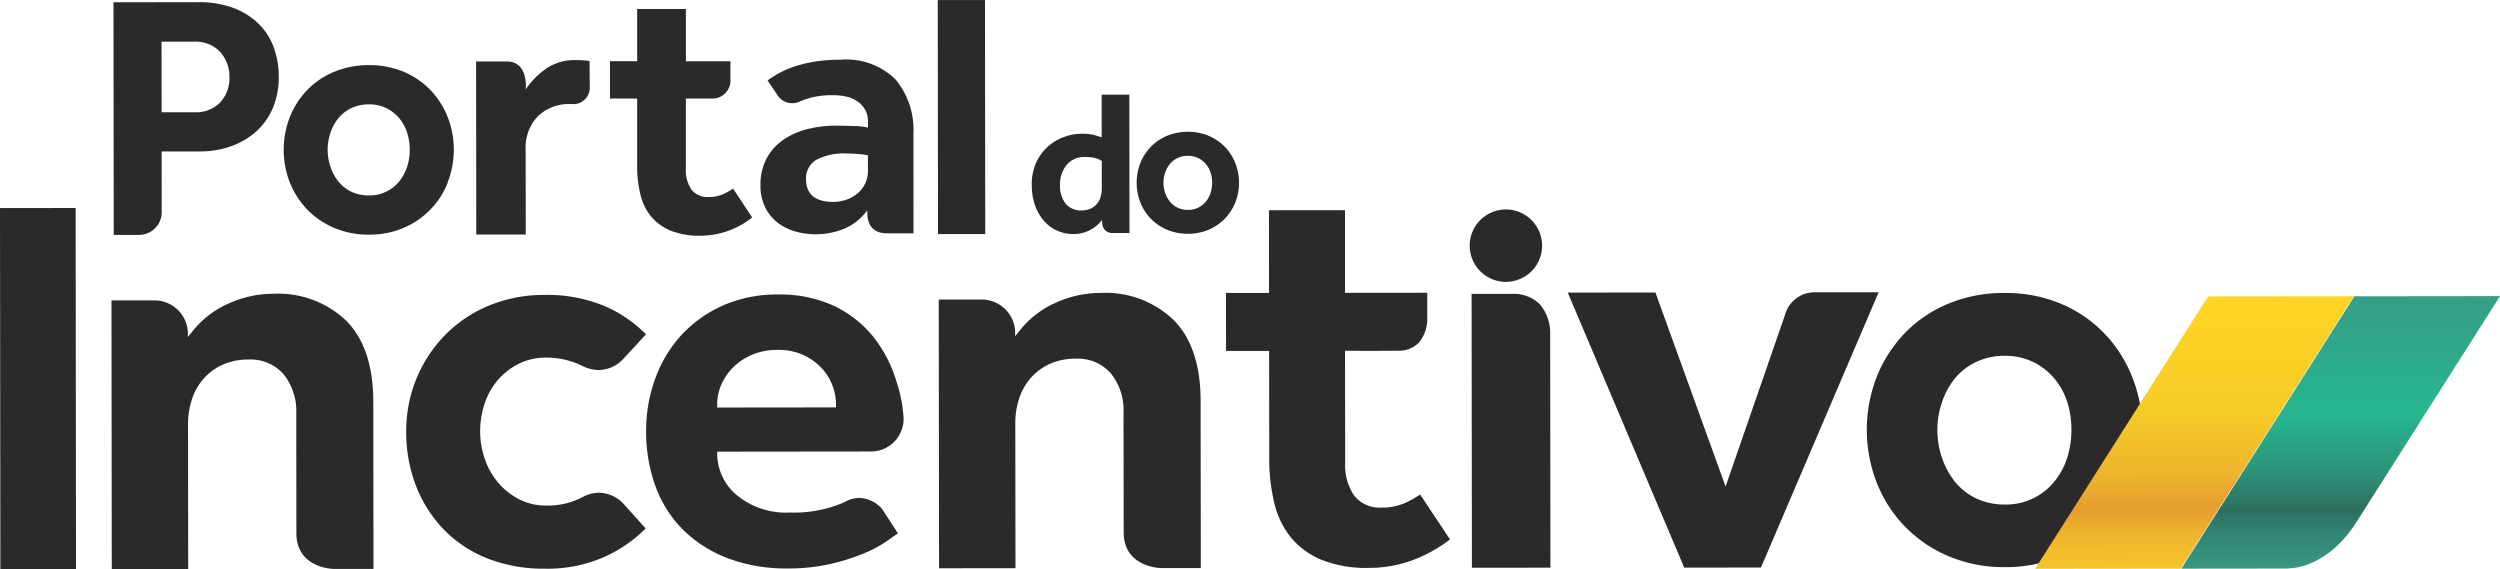
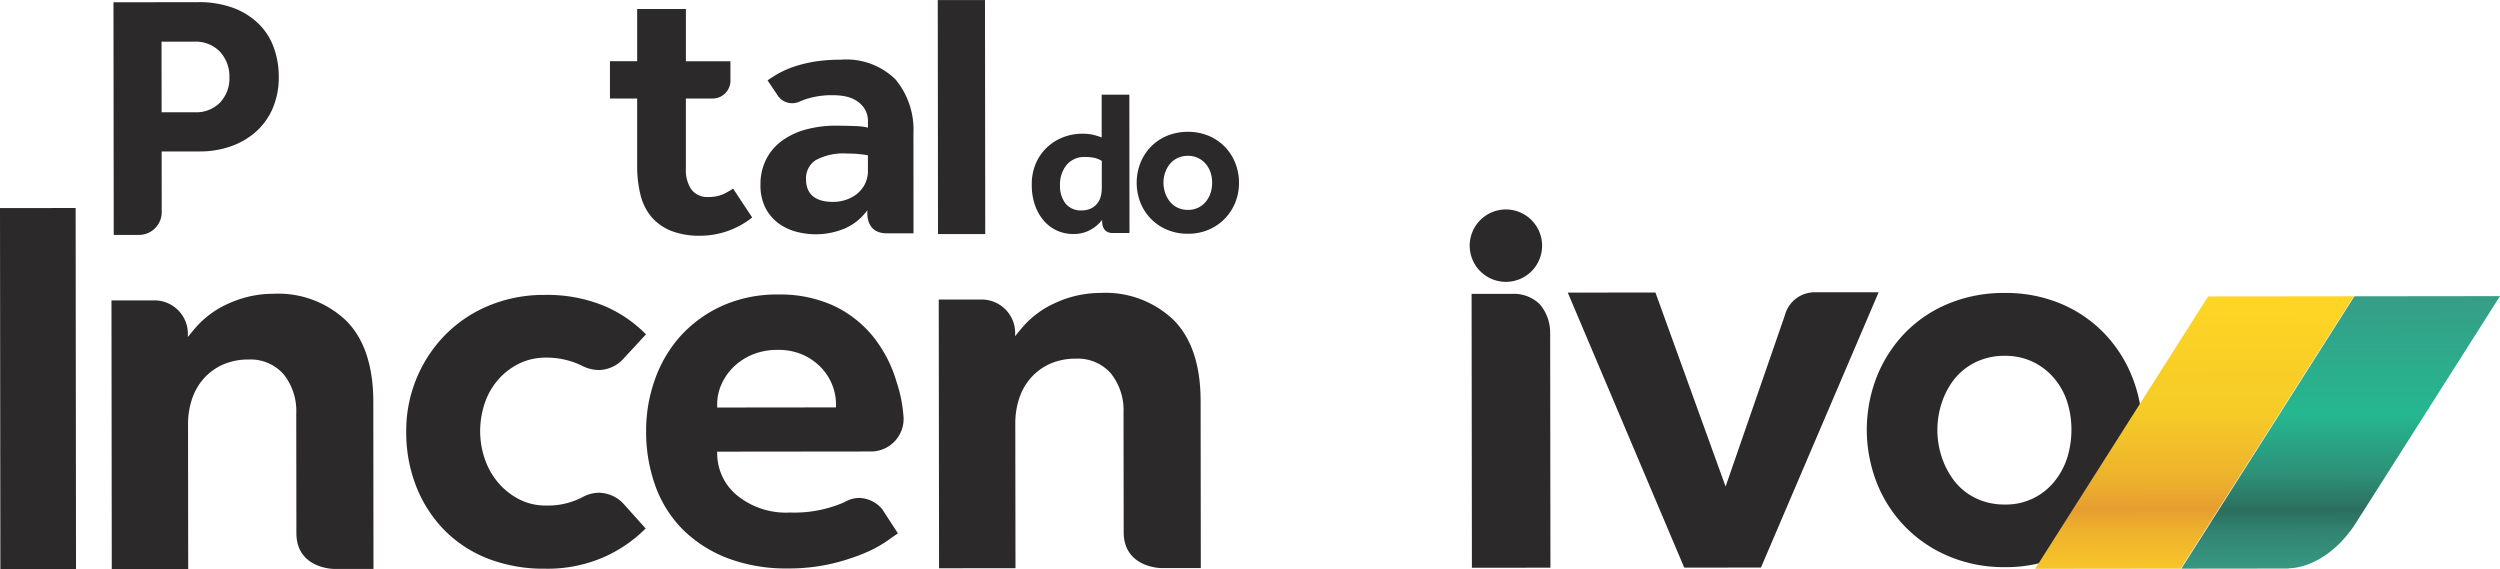
<svg xmlns="http://www.w3.org/2000/svg" width="186.998" height="42.581" viewBox="0 0 186.998 42.581">
  <defs>
    <linearGradient id="linear-gradient" x1="0.499" x2="0.501" y2="1" gradientUnits="objectBoundingBox">
      <stop offset="0" stop-color="#ffd525" />
      <stop offset="0.431" stop-color="#f5cb27" />
      <stop offset="0.651" stop-color="#eeb42c" />
      <stop offset="0.78" stop-color="#e69e30" />
      <stop offset="0.859" stop-color="#eeb12d" />
      <stop offset="1" stop-color="#f7c629" />
    </linearGradient>
    <linearGradient id="linear-gradient-2" x1="0.499" x2="0.501" y2="1" gradientUnits="objectBoundingBox">
      <stop offset="0" stop-color="#379d86" />
      <stop offset="0.431" stop-color="#25b790" />
      <stop offset="0.651" stop-color="#2d9077" />
      <stop offset="0.78" stop-color="#2c6f5f" />
      <stop offset="0.859" stop-color="#328471" />
      <stop offset="1" stop-color="#379982" />
    </linearGradient>
  </defs>
  <g id="Grupo_147" data-name="Grupo 147" transform="translate(-714 -4646)">
    <path id="Caminho_596" data-name="Caminho 596" d="M6747.973,3942.1a2.594,2.594,0,0,0-1.774-.763,2.633,2.633,0,0,0-1.2.311,5.558,5.558,0,0,1-2.738.647,4.349,4.349,0,0,1-2.088-.494,5.174,5.174,0,0,1-1.555-1.264,5.481,5.481,0,0,1-.976-1.769,6.34,6.34,0,0,1-.333-2,6.567,6.567,0,0,1,.328-2.084,5.24,5.24,0,0,1,.975-1.754,5.062,5.062,0,0,1,1.555-1.226,4.516,4.516,0,0,1,2.081-.473,6.007,6.007,0,0,1,2.7.618,2.784,2.784,0,0,0,1.238.309,2.541,2.541,0,0,0,1.8-.8l1.726-1.87a9.745,9.745,0,0,0-3.048-2.093,11.159,11.159,0,0,0-4.549-.854,10.712,10.712,0,0,0-4.154.8,9.954,9.954,0,0,0-3.267,2.189,10.241,10.241,0,0,0-2.915,7.238,11.032,11.032,0,0,0,.763,4.137,9.761,9.761,0,0,0,2.105,3.244,9.361,9.361,0,0,0,3.245,2.117,11.484,11.484,0,0,0,4.244.752,10.51,10.51,0,0,0,4.6-.943,10.349,10.349,0,0,0,2.952-2.064Z" transform="translate(-5987.393 741.519)" fill="#2b2929" />
    <path id="Caminho_597" data-name="Caminho 597" d="M9743.513,3940.092c.314-.226.577-.408.784-.547l-1.176-1.812a2.347,2.347,0,0,0-1.7-.839,2.223,2.223,0,0,0-.84.174c-.077.032-.157.073-.241.115l-.159.079a9.349,9.349,0,0,1-3.943.725,5.81,5.81,0,0,1-3.949-1.263,4.049,4.049,0,0,1-1.506-3l-.009-.29,11.517-.013a2.438,2.438,0,0,0,2.41-2.757,10.336,10.336,0,0,0-.506-2.451,9.871,9.871,0,0,0-1.822-3.471,8.441,8.441,0,0,0-2.948-2.254,9.672,9.672,0,0,0-4.087-.81,10.006,10.006,0,0,0-4.168.84,9.508,9.508,0,0,0-3.1,2.228,9.675,9.675,0,0,0-1.935,3.25,11.3,11.3,0,0,0-.672,3.874,11.9,11.9,0,0,0,.722,4.209,8.89,8.89,0,0,0,2.08,3.237,9.669,9.669,0,0,0,3.332,2.1,12.327,12.327,0,0,0,4.437.753,14.132,14.132,0,0,0,3.295-.353,15.809,15.809,0,0,0,2.5-.806A9.1,9.1,0,0,0,9743.513,3940.092Zm-12.735-10.242h0a3.61,3.61,0,0,1,.293-1.391,4.207,4.207,0,0,1,.855-1.285,4.5,4.5,0,0,1,1.411-.968,4.8,4.8,0,0,1,1.964-.384,4.493,4.493,0,0,1,1.928.383,4.358,4.358,0,0,1,1.349.965,4.116,4.116,0,0,1,.813,1.287,3.877,3.877,0,0,1,.273,1.385v.281l-8.886.01Z" transform="translate(-8963.133 746.35)" fill="#2b2929" />
    <path id="Caminho_598" data-name="Caminho 598" d="M20033.973,3934.059l-.02-17.554a3.28,3.28,0,0,0-.783-2.159,2.779,2.779,0,0,0-2.094-.766l-3,0,.023,20.484Z" transform="translate(-19204.002 754.403)" fill="#2b2929" />
    <path id="Caminho_599" data-name="Caminho 599" d="M21246.391,3892.745s-.053,0-.137,0a2.3,2.3,0,0,0-2.234,1.7l-4.441,12.832-5.248-14.514-6.557.007,8.711,20.57,5.74-.006,8.8-20.588Z" transform="translate(-20396.506 775.117)" fill="#2b2929" />
    <path id="Caminho_600" data-name="Caminho 600" d="M24979.508,3917.157a10.642,10.642,0,0,0,.754-4,10.489,10.489,0,0,0-.766-3.994,10.02,10.02,0,0,0-2.111-3.252,9.81,9.81,0,0,0-3.229-2.184,10.67,10.67,0,0,0-4.184-.793,10.789,10.789,0,0,0-4.2.8,9.737,9.737,0,0,0-3.252,2.191,10.169,10.169,0,0,0-2.1,3.256,10.909,10.909,0,0,0,.008,7.99,9.837,9.837,0,0,0,5.367,5.457,10.559,10.559,0,0,0,4.2.814,10.436,10.436,0,0,0,4.184-.823,9.924,9.924,0,0,0,5.332-5.468Zm-4.834-1.949h0a5.458,5.458,0,0,1-.953,1.8,4.638,4.638,0,0,1-3.732,1.751,4.886,4.886,0,0,1-2.162-.468,4.517,4.517,0,0,1-1.6-1.278,6.033,6.033,0,0,1-.949-1.786,6.462,6.462,0,0,1,0-4.09,5.765,5.765,0,0,1,.945-1.771,4.642,4.642,0,0,1,1.594-1.257,4.874,4.874,0,0,1,2.166-.473,4.753,4.753,0,0,1,2.143.469,4.818,4.818,0,0,1,1.586,1.249,5.2,5.2,0,0,1,.961,1.778,6.893,6.893,0,0,1,.3,2.041A7.029,7.029,0,0,1,24974.674,3915.208Z" transform="translate(-24106.031 764.979)" fill="#2b2929" />
-     <path id="Caminho_601" data-name="Caminho 601" d="M16974.5,2889.306a8.459,8.459,0,0,1-1.1.616,4.145,4.145,0,0,1-1.775.358,2.418,2.418,0,0,1-2.088-.924,4.1,4.1,0,0,1-.646-2.458l-.012-8.357.162.008c.006,0,1.369.023,3.791,0a2.092,2.092,0,0,0,1.566-.6,2.774,2.774,0,0,0,.633-1.8l0-1.936-6.154.006,0-6.184-5.687.006.006,6.184-3.223,0,.006,4.337,3.223,0,.008,8a14.164,14.164,0,0,0,.387,3.413,6.459,6.459,0,0,0,1.25,2.562,5.928,5.928,0,0,0,2.287,1.657,9.108,9.108,0,0,0,3.545.6,9.48,9.48,0,0,0,3.744-.774,11.037,11.037,0,0,0,2.307-1.356Z" transform="translate(-16154.272 1793.685)" fill="#2b2929" />
    <path id="Caminho_602" data-name="Caminho 602" d="M20006.295,2859.93a2.708,2.708,0,1,0,2.713,2.7A2.712,2.712,0,0,0,20006.295,2859.93Z" transform="translate(-19179.66 1801.737)" fill="#2b2929" />
    <path id="Caminho_603" data-name="Caminho 603" d="M3089.7,281.142a5.858,5.858,0,0,0,.475-2.445,6.4,6.4,0,0,0-.353-2.1,4.747,4.747,0,0,0-1.082-1.759,5.433,5.433,0,0,0-1.872-1.224,7.337,7.337,0,0,0-2.756-.464l-6.3.008.019,17.4h1.828a1.705,1.705,0,0,0,1.761-1.77c0-1.8-.005-4.474-.005-4.474l2.893,0a6.877,6.877,0,0,0,2.234-.366,5.683,5.683,0,0,0,1.872-1.061A5,5,0,0,0,3089.7,281.142Zm-3.915-.485h0a2.5,2.5,0,0,1-1.877.728l-2.495,0-.006-5.282,2.468,0a2.5,2.5,0,0,1,1.9.751,2.712,2.712,0,0,1,.709,1.927A2.607,2.607,0,0,1,3085.782,280.657Z" transform="translate(-2355.324 4373.013)" fill="#2b2929" />
-     <path id="Caminho_604" data-name="Caminho 604" d="M5213.125,1067.659a6.738,6.738,0,0,0,0-4.938,6.261,6.261,0,0,0-1.3-2.011,6.058,6.058,0,0,0-2-1.351,6.6,6.6,0,0,0-2.583-.49,6.7,6.7,0,0,0-2.6.5,6.014,6.014,0,0,0-2.007,1.354,6.258,6.258,0,0,0-1.3,2.013,6.743,6.743,0,0,0,.005,4.939,6.26,6.26,0,0,0,1.305,2.011,6.172,6.172,0,0,0,2.013,1.362,6.516,6.516,0,0,0,2.6.5,6.436,6.436,0,0,0,2.583-.509,6.107,6.107,0,0,0,3.3-3.381Zm-3.017-1.214h0a3.353,3.353,0,0,1-.582,1.1,2.84,2.84,0,0,1-2.284,1.07,2.979,2.979,0,0,1-1.325-.285,2.73,2.73,0,0,1-.975-.782,3.676,3.676,0,0,1-.583-1.094,4,4,0,0,1,0-2.508,3.485,3.485,0,0,1,.582-1.085,2.813,2.813,0,0,1,.972-.77,3.006,3.006,0,0,1,1.325-.289,2.919,2.919,0,0,1,1.314.287,2.971,2.971,0,0,1,.971.765,3.2,3.2,0,0,1,.587,1.089,4.256,4.256,0,0,1,.189,1.252A4.189,4.189,0,0,1,5210.109,1066.445Z" transform="translate(-4465.649 3592.003)" fill="#2b2929" />
-     <path id="Caminho_605" data-name="Caminho 605" d="M7610.617,999.56c.05,0,.1,0,.157.006a1.224,1.224,0,0,0,1.29-1.281l-.013-1.939-.107-.016a6.22,6.22,0,0,0-.885-.053,3.763,3.763,0,0,0-2.185.588,5.907,5.907,0,0,0-1.346,1.252l-.254.34s.237-2.083-1.426-2.081l-2.286,0,.014,12.945,3.7,0-.006-6.324a3.386,3.386,0,0,1,.927-2.535,3.344,3.344,0,0,1,2.42-.9Z" transform="translate(-6853.951 3654.22)" fill="#2b2929" />
    <path id="Caminho_606" data-name="Caminho 606" d="M9281.245,372.05a2.614,2.614,0,0,1-1.114.222,1.5,1.5,0,0,1-1.3-.573,2.575,2.575,0,0,1-.405-1.539l0-5.252,1.933,0a1.345,1.345,0,0,0,1.4-1.445l0-1.345-3.33,0,0-3.909-3.645,0,0,3.908-2.036,0,0,2.79,2.035,0,0,5.032a8.954,8.954,0,0,0,.247,2.163,4.107,4.107,0,0,0,.795,1.63,3.779,3.779,0,0,0,1.455,1.054,5.788,5.788,0,0,0,2.249.384,6.268,6.268,0,0,0,3.857-1.366l-1.427-2.16A5.43,5.43,0,0,1,9281.245,372.05Z" transform="translate(-8513.124 4288.463)" fill="#2b2929" />
    <path id="Caminho_607" data-name="Caminho 607" d="M11160.521,1002.112l.245-.287s-.248,1.725,1.441,1.724l2,0-.006-7.471a5.892,5.892,0,0,0-1.333-4.033,5.25,5.25,0,0,0-4.115-1.482,11.946,11.946,0,0,0-1.971.148,9.606,9.606,0,0,0-1.541.383,6.878,6.878,0,0,0-1.177.523c-.283.165-.543.33-.773.493l.717,1.065a1.3,1.3,0,0,0,1.63.54c.129-.054.258-.11.4-.162a6.241,6.241,0,0,1,2.186-.334,4.474,4.474,0,0,1,.945.1,2.349,2.349,0,0,1,.819.344,1.94,1.94,0,0,1,.584.612,1.717,1.717,0,0,1,.226.9v.473l-.2-.049a5.4,5.4,0,0,0-.865-.075c-.458-.017-.911-.026-1.347-.026a8.393,8.393,0,0,0-2.249.292,5.423,5.423,0,0,0-1.783.847,3.934,3.934,0,0,0-1.17,1.381,4.071,4.071,0,0,0-.423,1.883,3.678,3.678,0,0,0,.4,1.8,3.312,3.312,0,0,0,1,1.138,4,4,0,0,0,1.313.6,5.645,5.645,0,0,0,3.492-.211A4.058,4.058,0,0,0,11160.521,1002.112Zm-.545-1.512h0a2.633,2.633,0,0,1-.826.443,2.994,2.994,0,0,1-.947.156c-1.351,0-2.036-.575-2.037-1.711a1.621,1.621,0,0,1,.738-1.419,4.375,4.375,0,0,1,2.366-.486,8.268,8.268,0,0,1,.875.04c.25.027.427.051.522.068l.13.025,0,1.15a2.129,2.129,0,0,1-.233,1.013A2.285,2.285,0,0,1,11159.977,1000.6Z" transform="translate(-10381.877 3659.903)" fill="#2b2929" />
    <path id="Caminho_608" data-name="Caminho 608" d="M13365.34,245.934l.018,17.505,3.533,0-.019-17.506Z" transform="translate(-12581.196 4400.07)" fill="#2b2929" />
    <path id="Caminho_609" data-name="Caminho 609" d="M13394.856,3921.594l2.972,0-.014-12.5c0-2.672-.681-4.708-2.019-6.055a7.363,7.363,0,0,0-5.46-2.025,8.043,8.043,0,0,0-3.342.727,7.02,7.02,0,0,0-2.562,1.907l-.5.608a2.505,2.505,0,0,0-2.44-2.748l-3.265,0,.023,20.1,5.717-.005-.014-10.825a5.909,5.909,0,0,1,.279-1.835,4.441,4.441,0,0,1,.85-1.537,4.234,4.234,0,0,1,1.42-1.069,4.62,4.62,0,0,1,1.981-.405,3.279,3.279,0,0,1,2.631,1.116,4.4,4.4,0,0,1,.935,2.928l.012,8.946C13392.066,3921.518,13394.742,3921.593,13394.856,3921.594Z" transform="translate(-12594.009 766.897)" fill="#2b2929" />
    <path id="Caminho_610" data-name="Caminho 610" d="M14545.166,1436.24l.112-.129c-.054,1.05.771.98.771.98h1.271l-.01-10.349h-2.07l0,3.2-.1-.035c-.2-.071-.406-.13-.6-.176a3.787,3.787,0,0,0-.807-.066,3.908,3.908,0,0,0-1.3.238,3.714,3.714,0,0,0-1.2.709,3.628,3.628,0,0,0-.881,1.195,3.9,3.9,0,0,0-.34,1.682,4.525,4.525,0,0,0,.245,1.535,3.592,3.592,0,0,0,.661,1.155,2.892,2.892,0,0,0,.983.733,2.946,2.946,0,0,0,1.221.255,2.589,2.589,0,0,0,1.185-.265A2.7,2.7,0,0,0,14545.166,1436.24Zm-.741-.978h0a1.54,1.54,0,0,1-.676.139,1.452,1.452,0,0,1-1.226-.532,2.158,2.158,0,0,1-.4-1.341,2.318,2.318,0,0,1,.49-1.522,1.7,1.7,0,0,1,1.382-.6,3.3,3.3,0,0,1,.694.062,1.849,1.849,0,0,1,.525.211l.035.022,0,2.029a2.463,2.463,0,0,1-.078.623,1.368,1.368,0,0,1-.745.911Z" transform="translate(-13748.836 3226.337)" fill="#2b2929" />
    <path id="Caminho_611" data-name="Caminho 611" d="M15855.014,1897.076a3.9,3.9,0,0,0,.278-1.485,3.947,3.947,0,0,0-.282-1.484,3.766,3.766,0,0,0-.785-1.209,3.664,3.664,0,0,0-1.2-.812,3.965,3.965,0,0,0-1.554-.3,4.02,4.02,0,0,0-1.562.3,3.586,3.586,0,0,0-1.206.815,3.729,3.729,0,0,0-.783,1.21,4.073,4.073,0,0,0,0,2.97,3.653,3.653,0,0,0,1.993,2.029,3.92,3.92,0,0,0,1.562.3,3.865,3.865,0,0,0,1.555-.306,3.678,3.678,0,0,0,1.2-.822A3.77,3.77,0,0,0,15855.014,1897.076Zm-1.841-.739h0a1.964,1.964,0,0,1-.345.653,1.681,1.681,0,0,1-1.354.635,1.775,1.775,0,0,1-.784-.169,1.621,1.621,0,0,1-.577-.463,2.191,2.191,0,0,1-.348-.651,2.4,2.4,0,0,1-.121-.745,2.34,2.34,0,0,1,.119-.745,2.106,2.106,0,0,1,.346-.644,1.679,1.679,0,0,1,.577-.455,1.766,1.766,0,0,1,.784-.171,1.725,1.725,0,0,1,.777.17,1.75,1.75,0,0,1,.577.453,1.922,1.922,0,0,1,.349.646,2.516,2.516,0,0,1,0,1.487Z" transform="translate(-15048.617 2764.074)" fill="#2b2929" />
    <path id="Caminho_612" data-name="Caminho 612" d="M1661.84,2841.2l5.658-.006.028,27.021-5.658.006Z" transform="translate(-947.84 1820.365)" fill="#2b2929" />
    <path id="Caminho_613" data-name="Caminho 613" d="M3070.106,3932.273l2.97,0-.013-12.5c0-2.672-.681-4.71-2.017-6.056a7.366,7.366,0,0,0-5.463-2.025,8.049,8.049,0,0,0-3.34.727,7.018,7.018,0,0,0-2.561,1.908l-.5.607a2.5,2.5,0,0,0-2.44-2.747l-3.264,0,.022,20.1,5.717-.005-.011-10.824a5.886,5.886,0,0,1,.278-1.836,4.468,4.468,0,0,1,.849-1.537,4.254,4.254,0,0,1,1.421-1.069,4.635,4.635,0,0,1,1.981-.405,3.279,3.279,0,0,1,2.631,1.116,4.4,4.4,0,0,1,.934,2.927l.01,8.946C3067.315,3932.2,3069.992,3932.272,3070.106,3932.273Z" transform="translate(-2331.14 756.282)" fill="#2b2929" />
    <g id="_2957622356320" transform="translate(866.225 4668.15)">
      <path id="Caminho_614" data-name="Caminho 614" d="M27071.369,3964.172l-10.889.013,12.939-20.373,10.9-.011Z" transform="translate(-27060.48 -3943.788)" fill="url(#linear-gradient)" />
      <path id="Caminho_615" data-name="Caminho 615" d="M28893.172,3962.046s2.594.128,4.867-3.138l10.939-17.218-10.891.013-12.945,20.372,8.031-.009Z" transform="translate(-28874.205 -3941.69)" fill="url(#linear-gradient-2)" />
    </g>
  </g>
</svg>